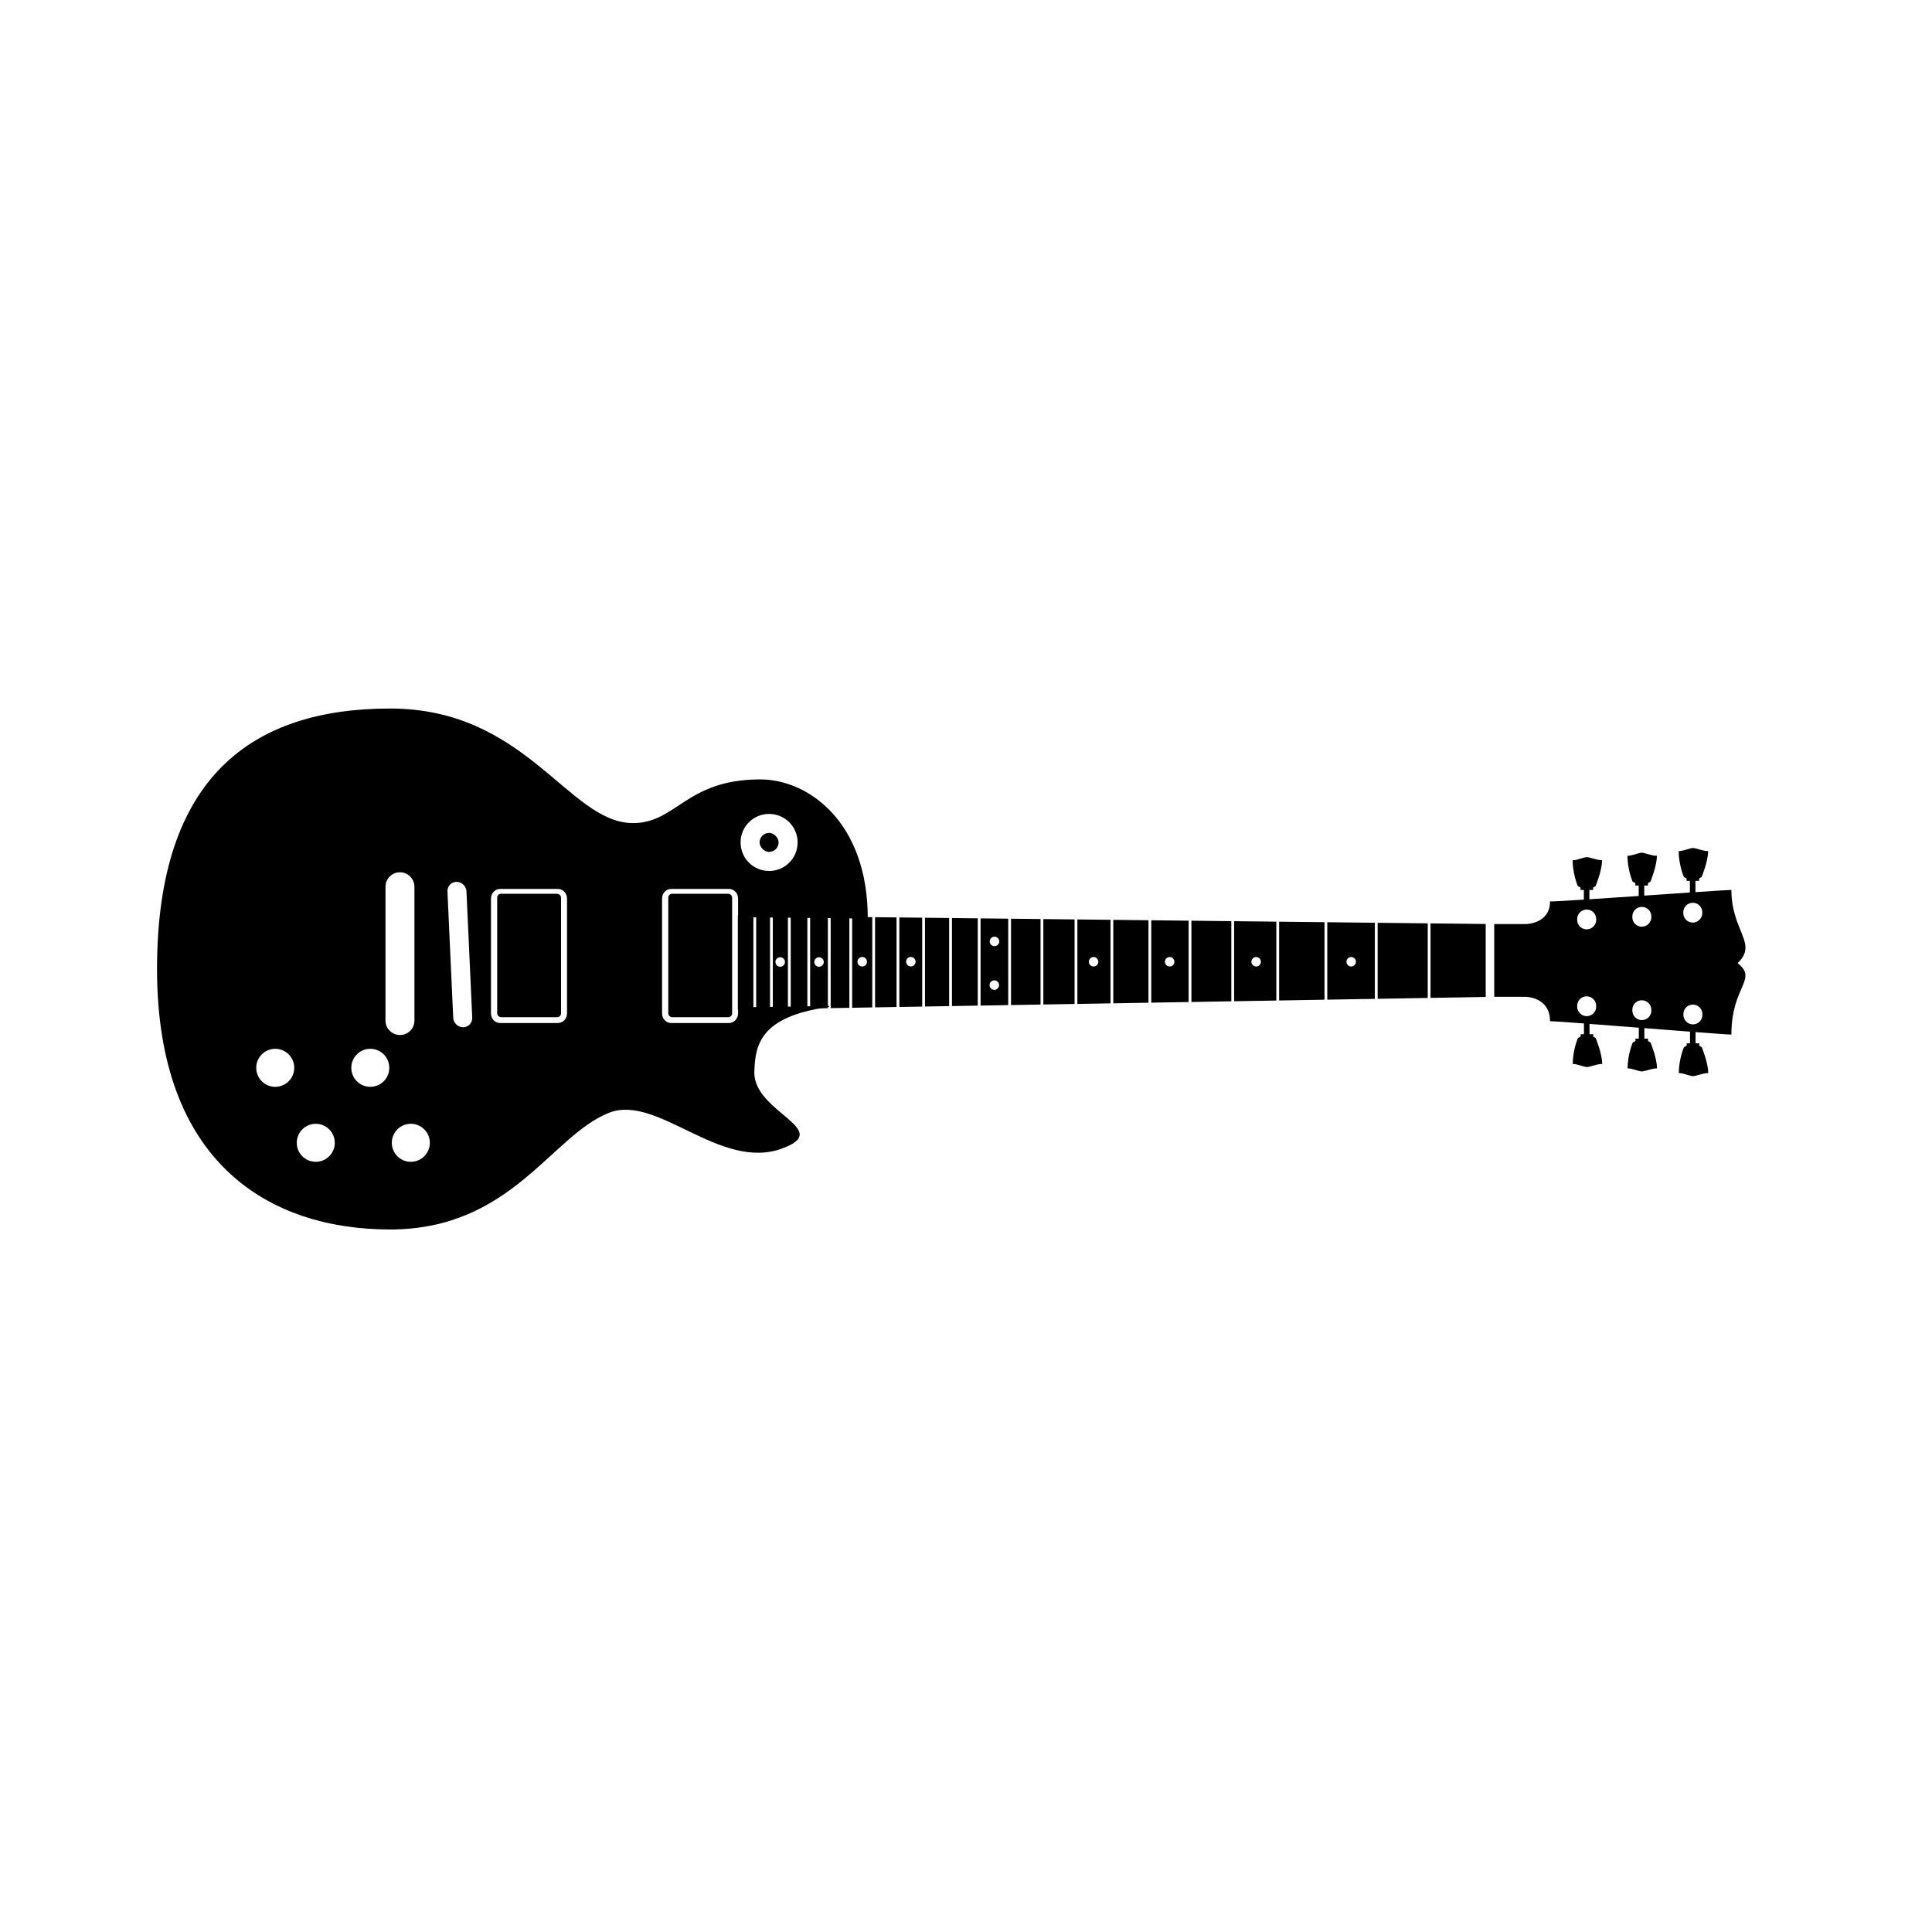
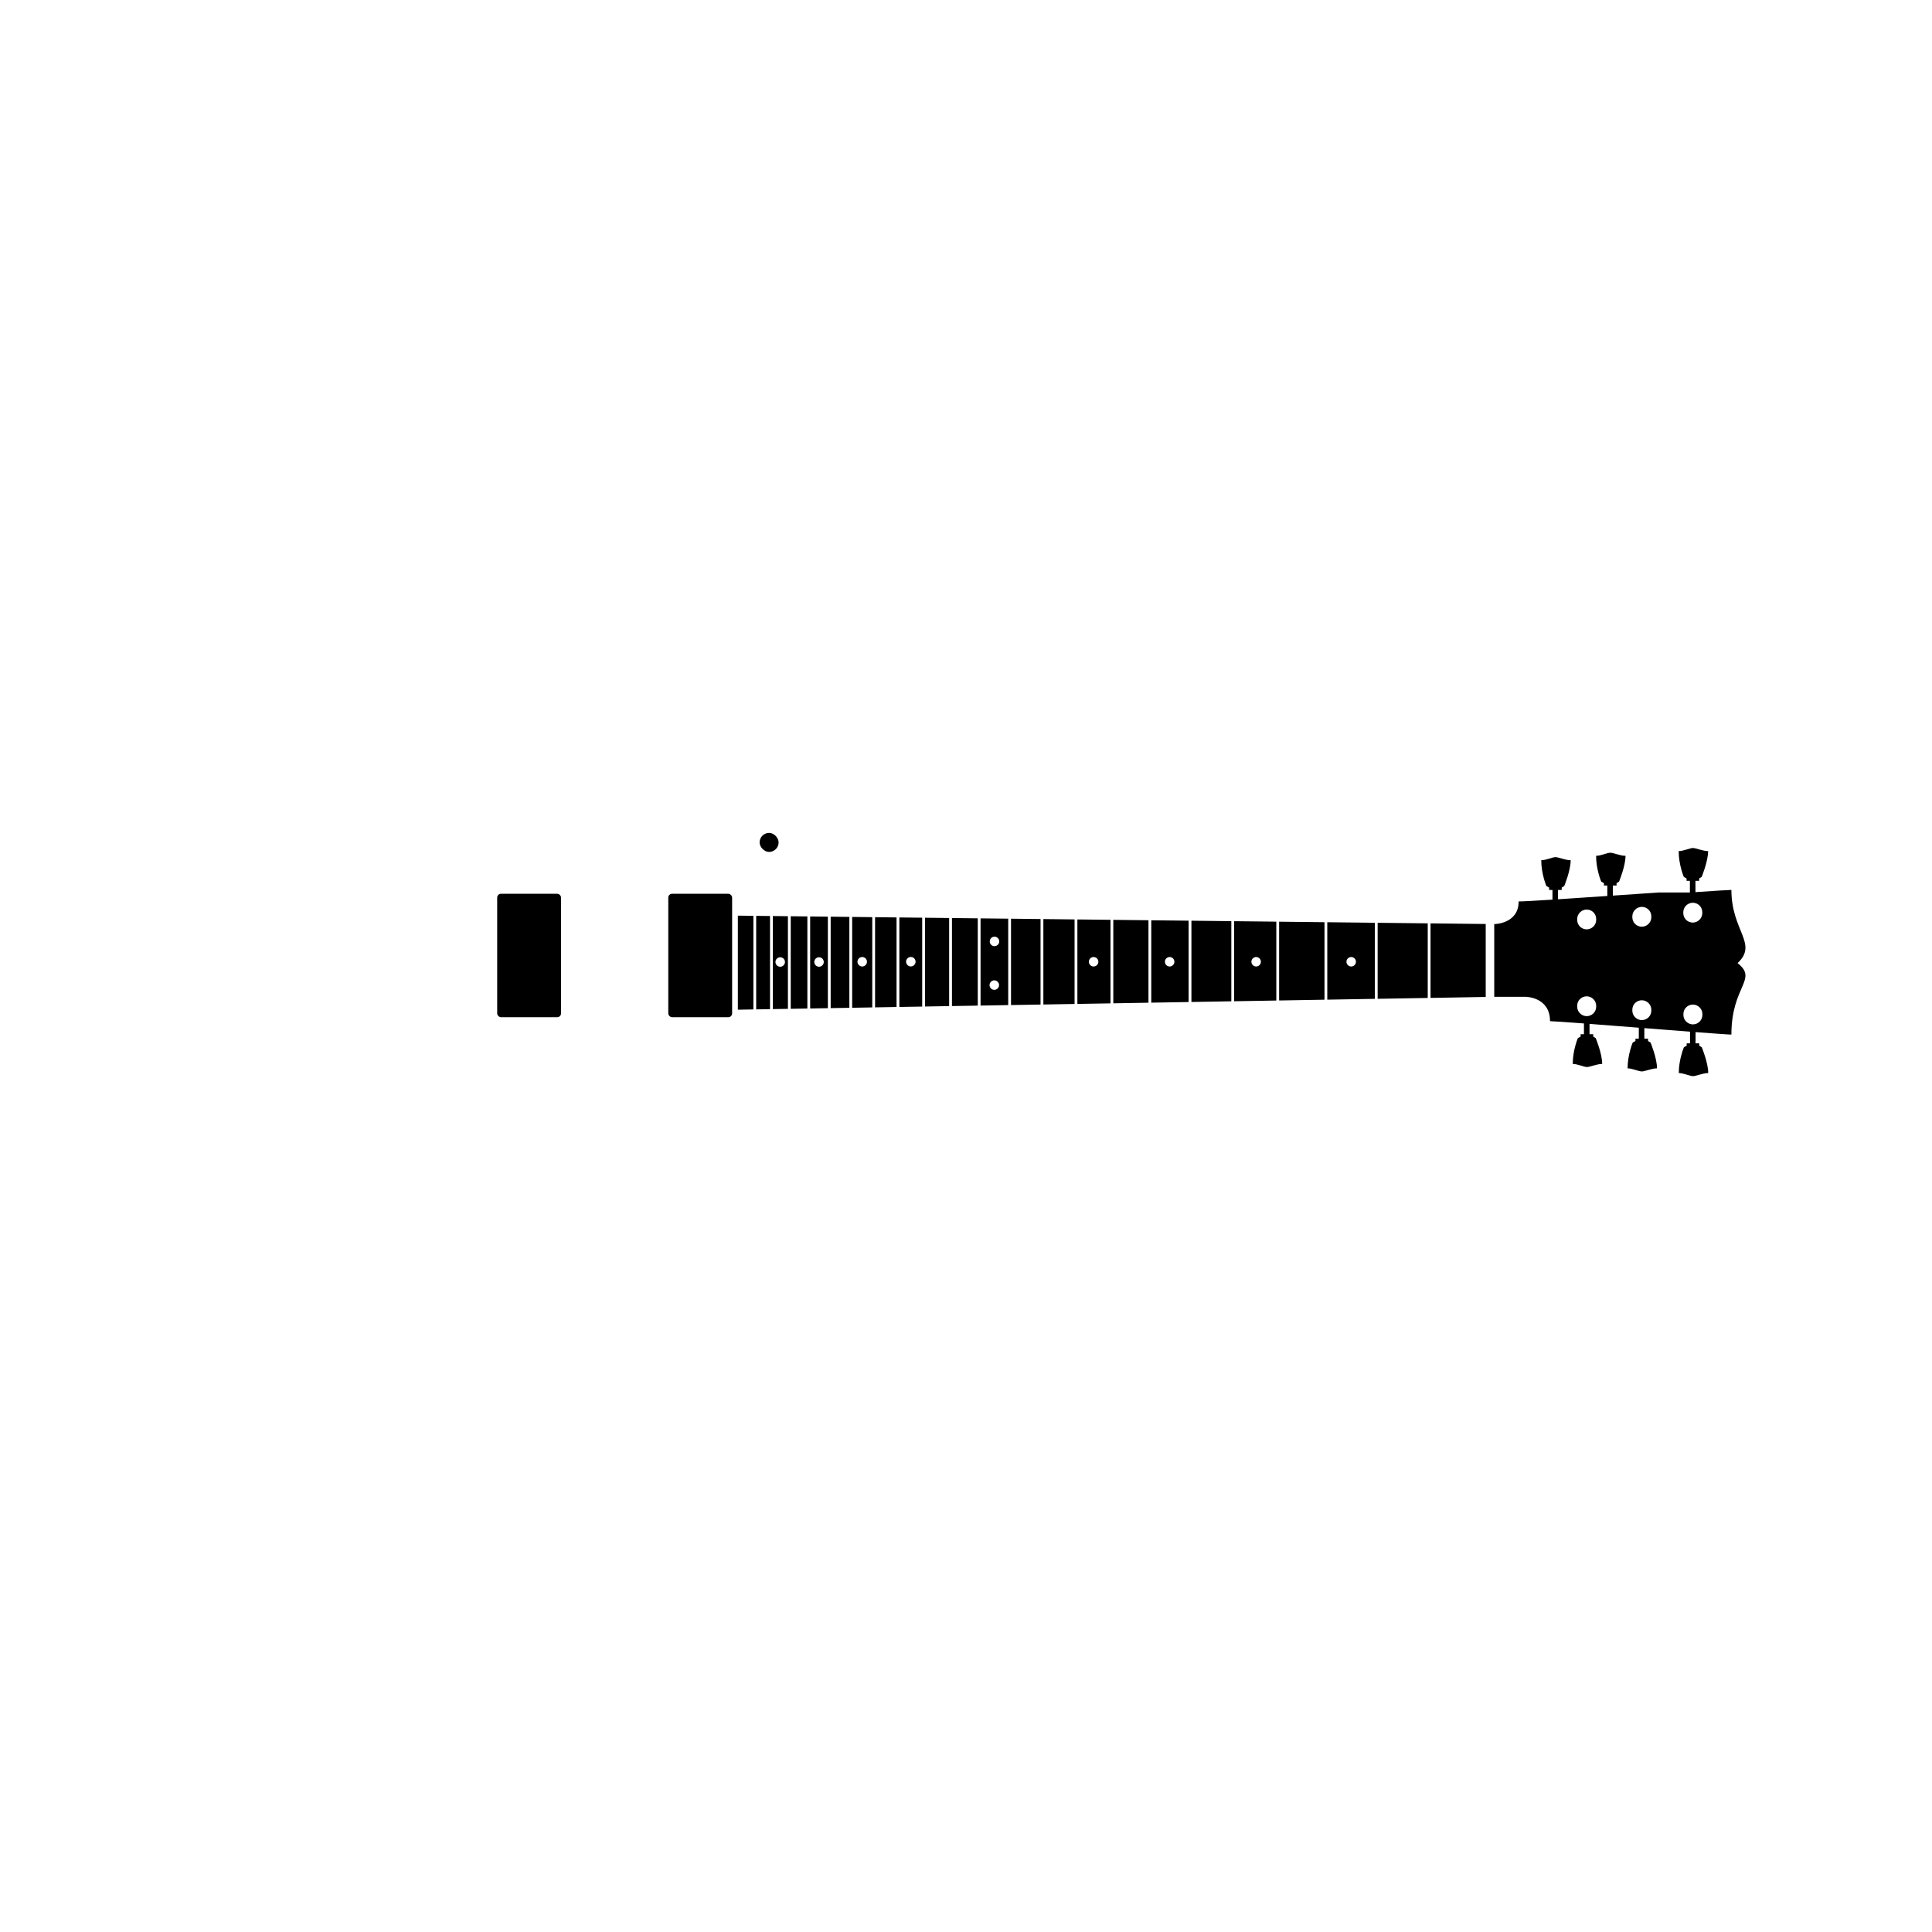
<svg xmlns="http://www.w3.org/2000/svg" fill="#000000" width="800px" height="800px" version="1.1" viewBox="144 144 512 512">
  <g fill-rule="evenodd">
-     <path d="m373.97 387.43-34.367-0.367v-4.934c0-1.453-1.105-2.559-2.469-2.559h-15.211c-1.387 0-2.473 1.145-2.473 2.559v30.43c0 1.457 1.109 2.559 2.473 2.559h15.211c1.387 0 2.469-1.145 2.469-2.559v-1.586l24.094-0.395v0.277c-18.324 2.523-19.555 10.074-19.789 17.145-0.352 10.82 21.246 15.281 7.348 20.371-16.484 6.035-33.062-14.57-45.914-9.453-15.336 6.106-25.871 30.906-57.961 30.906s-61.766-17.699-61.766-69.031c0-51.328 25.645-69.027 61.766-69.027s47.203 30.172 64.207 30.359c11.668 0.129 14.082-11.574 33.898-11.574 12.504 0 28.48 11.023 28.484 36.879zm-111.39-7.199 1.527 33.473c0.062 1.414 1.242 2.527 2.633 2.527 1.352 0 2.469-1.133 2.406-2.527l-1.527-33.473c-0.066-1.418-1.246-2.527-2.637-2.527-1.348 0-2.465 1.133-2.402 2.527zm-16.422-1.242v35.477c0 2.082 1.719 3.824 3.836 3.824 2.133 0 3.832-1.711 3.832-3.824v-35.477c0-2.082-1.715-3.828-3.832-3.828-2.133 0-3.836 1.715-3.836 3.828zm27.957 3.141v30.43c0 1.457 1.105 2.559 2.469 2.559h15.211c1.387 0 2.473-1.145 2.473-2.559v-30.43c0-1.453-1.109-2.559-2.473-2.559h-15.211c-1.387 0-2.469 1.145-2.469 2.559zm-31.984 49.891c2.785 0 5.039-2.258 5.039-5.039s-2.254-5.039-5.039-5.039c-2.781 0-5.035 2.258-5.035 5.039s2.254 5.039 5.035 5.039zm-25.191 0c2.785 0 5.039-2.258 5.039-5.039s-2.254-5.039-5.039-5.039c-2.781 0-5.035 2.258-5.035 5.039s2.254 5.039 5.035 5.039zm35.934 19.871c2.781 0 5.039-2.254 5.039-5.035 0-2.785-2.258-5.039-5.039-5.039s-5.039 2.254-5.039 5.039c0 2.781 2.258 5.035 5.039 5.035zm-25.191 0c2.781 0 5.039-2.254 5.039-5.035 0-2.785-2.258-5.039-5.039-5.039s-5.039 2.254-5.039 5.039c0 2.781 2.258 5.035 5.039 5.035zm112.58-84.637c0 4.203 3.383 7.559 7.559 7.559 4.203 0 7.555-3.383 7.555-7.559 0-4.203-3.383-7.555-7.555-7.555-4.203 0-7.559 3.383-7.559 7.555z" />
    <path d="m347.82 364.73c1.391 0 2.519 1.391 2.519 2.519 0 1.391-1.129 2.519-2.519 2.519s-2.519-1.391-2.519-2.519c0-1.391 1.129-2.519 2.519-2.519z" />
    <path d="m322.11 380.86h14.902c0.555 0 1.008 0.555 1.008 1.008v30.695c0 0.555-0.449 1.008-1.008 1.008h-14.902c-0.555 0-1.008-0.555-1.008-1.008v-30.695c0-0.555 0.449-1.008 1.008-1.008z" />
    <path d="m276.77 380.86h14.902c0.555 0 1.008 0.555 1.008 1.008v30.695c0 0.555-0.449 1.008-1.008 1.008h-14.902c-0.555 0-1.008-0.555-1.008-1.008v-30.695c0-0.555 0.449-1.008 1.008-1.008z" />
-     <path d="m591.84 380.52v-3.09h-0.883v-0.629l-0.73-0.41s-1.359-3.188-1.359-6.84c1.277 0 2.949-0.82 3.766-0.82 0.82 0 2.617 0.82 4.035 0.82 0 2.731-1.711 6.84-1.711 6.84l-0.664 0.41v0.629h-0.98v2.992c5.113-0.344 8.848-0.582 9.523-0.582 0 10.918 7.137 14.227 1.648 19.391 5.488 4.394-1.648 5.965-1.648 18.941-0.703 0-4.414-0.266-9.496-0.652v2.973h0.98v0.629l0.668 0.41s1.707 4.109 1.707 6.84c-1.414 0-3.215 0.816-4.031 0.816-0.82 0-2.488-0.816-3.769-0.816 0-3.656 1.359-6.84 1.359-6.84l0.73-0.41v-0.629h0.887v-3.086c-3.644-0.277-7.852-0.605-12.102-0.941v2.781h0.98v0.629l0.668 0.41s1.707 4.109 1.707 6.84c-1.414 0-3.215 0.82-4.031 0.82s-2.488-0.82-3.766-0.82c0-3.652 1.359-6.84 1.359-6.84l0.727-0.41v-0.629h0.887v-2.894c-4.602-0.359-9.18-0.715-13.062-1.012v2.734h0.98v0.629l0.664 0.41s1.711 4.109 1.711 6.84c-1.418 0-3.215 0.82-4.035 0.82-0.816 0-2.488-0.82-3.766-0.82 0-3.652 1.359-6.84 1.359-6.84l0.73-0.41v-0.629h0.883v-2.848c-4.793-0.359-8.277-0.605-8.992-0.605 0-6.453-6.469-6.453-6.469-6.453h-8.316v-19.277h8.316s6.469 0 6.469-6.004c0.711 0.023 4.184-0.172 8.965-0.477v-2.566h-0.887v-0.625l-0.727-0.414s-1.359-3.184-1.359-6.836c1.277 0 2.949-0.82 3.766-0.82s2.617 0.82 4.031 0.82c0 2.727-1.707 6.836-1.707 6.836l-0.668 0.414v0.625h-0.98v2.473c3.883-0.254 8.461-0.562 13.066-0.875v-2.769h-0.887v-0.629l-0.73-0.41s-1.359-3.184-1.359-6.836c1.277 0 2.949-0.82 3.769-0.82 0.816 0 2.613 0.82 4.031 0.82 0 2.727-1.711 6.836-1.711 6.836l-0.664 0.41v0.629h-0.98v2.672c4.246-0.289 8.457-0.578 12.098-0.824zm-54.109 27.684-14.625 0.25v-19.75l14.625 0.164zm-15.367 0.262-13.273 0.227v-20.145l13.273 0.148zm-14.016 0.238-12.602 0.215v-20.52l12.602 0.141zm-13.344 0.227-12.023 0.207v-20.879l12.023 0.133zm-12.77 0.219-11.176 0.191v-21.215l11.176 0.121zm-11.922 0.203-10.574 0.18v-21.535l10.574 0.117zm-11.32 0.195-9.895 0.168v-21.836l9.895 0.109zm-10.637 0.18-9.32 0.16v-22.121l9.32 0.105zm-10.062 0.172-8.777 0.148v-22.387l8.777 0.098zm-9.52 0.16-8.273 0.141v-22.641l8.273 0.094zm-9.02 0.156-7.824 0.133v-22.883l7.824 0.086zm-8.566 0.145-7.328 0.125v-23.109l7.328 0.078zm-8.07 0.137-6.836 0.117v-23.324l6.836 0.074zm-7.582 0.129-6.398 0.109v-23.527l6.398 0.074zm-7.144 0.125-6.055 0.102v-23.719l6.055 0.066zm-6.797 0.113-5.691 0.098v-23.898l5.691 0.062zm-6.434 0.109-5.328 0.094v-24.074l5.328 0.062zm-6.07 0.105-4.953 0.082v-24.23l4.953 0.055zm-5.695 0.098-4.691 0.078v-24.383l4.691 0.051zm-5.434 0.09-4.41 0.078v-24.531l4.41 0.047zm-5.152 0.09-4.004 0.066v-24.664l4.004 0.047zm-4.746 0.082-3.664 0.059v-24.785l3.664 0.039zm-4.406 0.074-4.117 0.07v-24.926l4.117 0.047zm5.848-12.574c0 0.676 0.562 1.262 1.258 1.262 0.676 0 1.262-0.562 1.262-1.262 0-0.676-0.566-1.258-1.262-1.258-0.676 0-1.258 0.562-1.258 1.258zm10.289-0.066c-0.035 0.676 0.496 1.289 1.191 1.324 0.672 0.035 1.285-0.496 1.324-1.191 0.035-0.676-0.5-1.289-1.191-1.324-0.676-0.035-1.289 0.496-1.324 1.191zm11.445-0.062c-0.035 0.672 0.5 1.289 1.195 1.324 0.672 0.035 1.285-0.5 1.32-1.195 0.039-0.672-0.496-1.285-1.191-1.324-0.672-0.035-1.285 0.5-1.324 1.195zm12.883-0.016c-0.035 0.676 0.5 1.289 1.191 1.328 0.676 0.035 1.289-0.5 1.324-1.195 0.035-0.676-0.496-1.289-1.191-1.324-0.672-0.035-1.285 0.496-1.324 1.191zm48.438 0.016c-0.035 0.676 0.496 1.289 1.191 1.324 0.676 0.035 1.289-0.496 1.324-1.191 0.035-0.676-0.496-1.289-1.191-1.324-0.676-0.035-1.285 0.496-1.324 1.191zm20.152 0c-0.035 0.676 0.5 1.289 1.191 1.324 0.676 0.035 1.289-0.496 1.324-1.191 0.035-0.676-0.496-1.289-1.191-1.324-0.676-0.035-1.285 0.496-1.324 1.191zm22.926 0c-0.035 0.676 0.496 1.289 1.191 1.324 0.672 0.035 1.285-0.496 1.324-1.191 0.035-0.676-0.5-1.289-1.195-1.324-0.672-0.035-1.285 0.496-1.32 1.191zm25.188 0c-0.035 0.676 0.5 1.289 1.191 1.324 0.676 0.035 1.289-0.496 1.324-1.191 0.035-0.676-0.496-1.289-1.191-1.324-0.672-0.035-1.285 0.496-1.324 1.191zm-94.531-5.387c-0.035 0.676 0.496 1.289 1.191 1.324 0.676 0.035 1.289-0.496 1.324-1.191 0.035-0.676-0.496-1.289-1.191-1.328-0.676-0.035-1.289 0.5-1.324 1.195zm-0.051 11.574c-0.035 0.676 0.5 1.289 1.191 1.324 0.676 0.035 1.289-0.496 1.324-1.195 0.035-0.672-0.496-1.285-1.191-1.324-0.672-0.035-1.285 0.5-1.324 1.195zm155.73-17.453v0.246c0 1.387 1.129 2.5 2.516 2.5 1.352 0 2.519-1.117 2.519-2.5v-0.246c0-1.391-1.129-2.504-2.519-2.504-1.348 0-2.516 1.121-2.516 2.504zm14.613-0.707v0.246c0 1.391 1.129 2.504 2.519 2.504 1.348 0 2.516-1.121 2.516-2.504v-0.246c0-1.387-1.129-2.504-2.516-2.504-1.352 0-2.519 1.121-2.519 2.504zm13.504-1.094v0.246c0 1.391 1.129 2.504 2.516 2.504 1.352 0 2.519-1.121 2.519-2.504v-0.246c0-1.387-1.129-2.504-2.519-2.504-1.348 0-2.516 1.121-2.516 2.504zm-28.117 25.043c0 1.383 1.168 2.504 2.516 2.504 1.391 0 2.516-1.113 2.516-2.504v-0.246c0-1.383-1.164-2.504-2.516-2.504-1.391 0-2.516 1.113-2.516 2.504zm14.613 1.047c0 1.383 1.168 2.504 2.516 2.504 1.391 0 2.519-1.113 2.519-2.504v-0.246c0-1.383-1.168-2.504-2.519-2.504-1.387 0-2.516 1.113-2.516 2.504zm13.535 1.137c0 1.383 1.168 2.504 2.516 2.504 1.391 0 2.516-1.113 2.516-2.504v-0.246c0-1.379-1.168-2.5-2.516-2.5-1.391 0-2.516 1.113-2.516 2.5z" />
+     <path d="m591.84 380.52v-3.09h-0.883v-0.629l-0.73-0.41s-1.359-3.188-1.359-6.84c1.277 0 2.949-0.82 3.766-0.82 0.82 0 2.617 0.82 4.035 0.82 0 2.731-1.711 6.84-1.711 6.84l-0.664 0.41v0.629h-0.98v2.992c5.113-0.344 8.848-0.582 9.523-0.582 0 10.918 7.137 14.227 1.648 19.391 5.488 4.394-1.648 5.965-1.648 18.941-0.703 0-4.414-0.266-9.496-0.652v2.973h0.98v0.629l0.668 0.41s1.707 4.109 1.707 6.84c-1.414 0-3.215 0.816-4.031 0.816-0.82 0-2.488-0.816-3.769-0.816 0-3.656 1.359-6.84 1.359-6.84l0.73-0.41v-0.629h0.887v-3.086c-3.644-0.277-7.852-0.605-12.102-0.941v2.781h0.98v0.629l0.668 0.41s1.707 4.109 1.707 6.84c-1.414 0-3.215 0.82-4.031 0.82s-2.488-0.82-3.766-0.82c0-3.652 1.359-6.84 1.359-6.84l0.727-0.41v-0.629h0.887v-2.894c-4.602-0.359-9.18-0.715-13.062-1.012v2.734h0.98v0.629l0.664 0.41s1.711 4.109 1.711 6.84c-1.418 0-3.215 0.82-4.035 0.82-0.816 0-2.488-0.82-3.766-0.82 0-3.652 1.359-6.84 1.359-6.84l0.73-0.41v-0.629h0.883v-2.848c-4.793-0.359-8.277-0.605-8.992-0.605 0-6.453-6.469-6.453-6.469-6.453h-8.316v-19.277s6.469 0 6.469-6.004c0.711 0.023 4.184-0.172 8.965-0.477v-2.566h-0.887v-0.625l-0.727-0.414s-1.359-3.184-1.359-6.836c1.277 0 2.949-0.82 3.766-0.82s2.617 0.82 4.031 0.82c0 2.727-1.707 6.836-1.707 6.836l-0.668 0.414v0.625h-0.98v2.473c3.883-0.254 8.461-0.562 13.066-0.875v-2.769h-0.887v-0.629l-0.73-0.41s-1.359-3.184-1.359-6.836c1.277 0 2.949-0.82 3.769-0.82 0.816 0 2.613 0.82 4.031 0.82 0 2.727-1.711 6.836-1.711 6.836l-0.664 0.41v0.629h-0.98v2.672c4.246-0.289 8.457-0.578 12.098-0.824zm-54.109 27.684-14.625 0.25v-19.75l14.625 0.164zm-15.367 0.262-13.273 0.227v-20.145l13.273 0.148zm-14.016 0.238-12.602 0.215v-20.52l12.602 0.141zm-13.344 0.227-12.023 0.207v-20.879l12.023 0.133zm-12.77 0.219-11.176 0.191v-21.215l11.176 0.121zm-11.922 0.203-10.574 0.18v-21.535l10.574 0.117zm-11.32 0.195-9.895 0.168v-21.836l9.895 0.109zm-10.637 0.18-9.32 0.16v-22.121l9.32 0.105zm-10.062 0.172-8.777 0.148v-22.387l8.777 0.098zm-9.52 0.16-8.273 0.141v-22.641l8.273 0.094zm-9.02 0.156-7.824 0.133v-22.883l7.824 0.086zm-8.566 0.145-7.328 0.125v-23.109l7.328 0.078zm-8.07 0.137-6.836 0.117v-23.324l6.836 0.074zm-7.582 0.129-6.398 0.109v-23.527l6.398 0.074zm-7.144 0.125-6.055 0.102v-23.719l6.055 0.066zm-6.797 0.113-5.691 0.098v-23.898l5.691 0.062zm-6.434 0.109-5.328 0.094v-24.074l5.328 0.062zm-6.07 0.105-4.953 0.082v-24.23l4.953 0.055zm-5.695 0.098-4.691 0.078v-24.383l4.691 0.051zm-5.434 0.09-4.41 0.078v-24.531l4.41 0.047zm-5.152 0.09-4.004 0.066v-24.664l4.004 0.047zm-4.746 0.082-3.664 0.059v-24.785l3.664 0.039zm-4.406 0.074-4.117 0.07v-24.926l4.117 0.047zm5.848-12.574c0 0.676 0.562 1.262 1.258 1.262 0.676 0 1.262-0.562 1.262-1.262 0-0.676-0.566-1.258-1.262-1.258-0.676 0-1.258 0.562-1.258 1.258zm10.289-0.066c-0.035 0.676 0.496 1.289 1.191 1.324 0.672 0.035 1.285-0.496 1.324-1.191 0.035-0.676-0.5-1.289-1.191-1.324-0.676-0.035-1.289 0.496-1.324 1.191zm11.445-0.062c-0.035 0.672 0.5 1.289 1.195 1.324 0.672 0.035 1.285-0.5 1.32-1.195 0.039-0.672-0.496-1.285-1.191-1.324-0.672-0.035-1.285 0.5-1.324 1.195zm12.883-0.016c-0.035 0.676 0.5 1.289 1.191 1.328 0.676 0.035 1.289-0.5 1.324-1.195 0.035-0.676-0.496-1.289-1.191-1.324-0.672-0.035-1.285 0.496-1.324 1.191zm48.438 0.016c-0.035 0.676 0.496 1.289 1.191 1.324 0.676 0.035 1.289-0.496 1.324-1.191 0.035-0.676-0.496-1.289-1.191-1.324-0.676-0.035-1.285 0.496-1.324 1.191zm20.152 0c-0.035 0.676 0.5 1.289 1.191 1.324 0.676 0.035 1.289-0.496 1.324-1.191 0.035-0.676-0.496-1.289-1.191-1.324-0.676-0.035-1.285 0.496-1.324 1.191zm22.926 0c-0.035 0.676 0.496 1.289 1.191 1.324 0.672 0.035 1.285-0.496 1.324-1.191 0.035-0.676-0.5-1.289-1.195-1.324-0.672-0.035-1.285 0.496-1.32 1.191zm25.188 0c-0.035 0.676 0.5 1.289 1.191 1.324 0.676 0.035 1.289-0.496 1.324-1.191 0.035-0.676-0.496-1.289-1.191-1.324-0.672-0.035-1.285 0.496-1.324 1.191zm-94.531-5.387c-0.035 0.676 0.496 1.289 1.191 1.324 0.676 0.035 1.289-0.496 1.324-1.191 0.035-0.676-0.496-1.289-1.191-1.328-0.676-0.035-1.289 0.5-1.324 1.195zm-0.051 11.574c-0.035 0.676 0.5 1.289 1.191 1.324 0.676 0.035 1.289-0.496 1.324-1.195 0.035-0.672-0.496-1.285-1.191-1.324-0.672-0.035-1.285 0.5-1.324 1.195zm155.73-17.453v0.246c0 1.387 1.129 2.5 2.516 2.5 1.352 0 2.519-1.117 2.519-2.5v-0.246c0-1.391-1.129-2.504-2.519-2.504-1.348 0-2.516 1.121-2.516 2.504zm14.613-0.707v0.246c0 1.391 1.129 2.504 2.519 2.504 1.348 0 2.516-1.121 2.516-2.504v-0.246c0-1.387-1.129-2.504-2.516-2.504-1.352 0-2.519 1.121-2.519 2.504zm13.504-1.094v0.246c0 1.391 1.129 2.504 2.516 2.504 1.352 0 2.519-1.121 2.519-2.504v-0.246c0-1.387-1.129-2.504-2.519-2.504-1.348 0-2.516 1.121-2.516 2.504zm-28.117 25.043c0 1.383 1.168 2.504 2.516 2.504 1.391 0 2.516-1.113 2.516-2.504v-0.246c0-1.383-1.164-2.504-2.516-2.504-1.391 0-2.516 1.113-2.516 2.504zm14.613 1.047c0 1.383 1.168 2.504 2.516 2.504 1.391 0 2.519-1.113 2.519-2.504v-0.246c0-1.383-1.168-2.504-2.519-2.504-1.387 0-2.516 1.113-2.516 2.504zm13.535 1.137c0 1.383 1.168 2.504 2.516 2.504 1.391 0 2.516-1.113 2.516-2.504v-0.246c0-1.379-1.168-2.5-2.516-2.5-1.391 0-2.516 1.113-2.516 2.5z" />
  </g>
</svg>